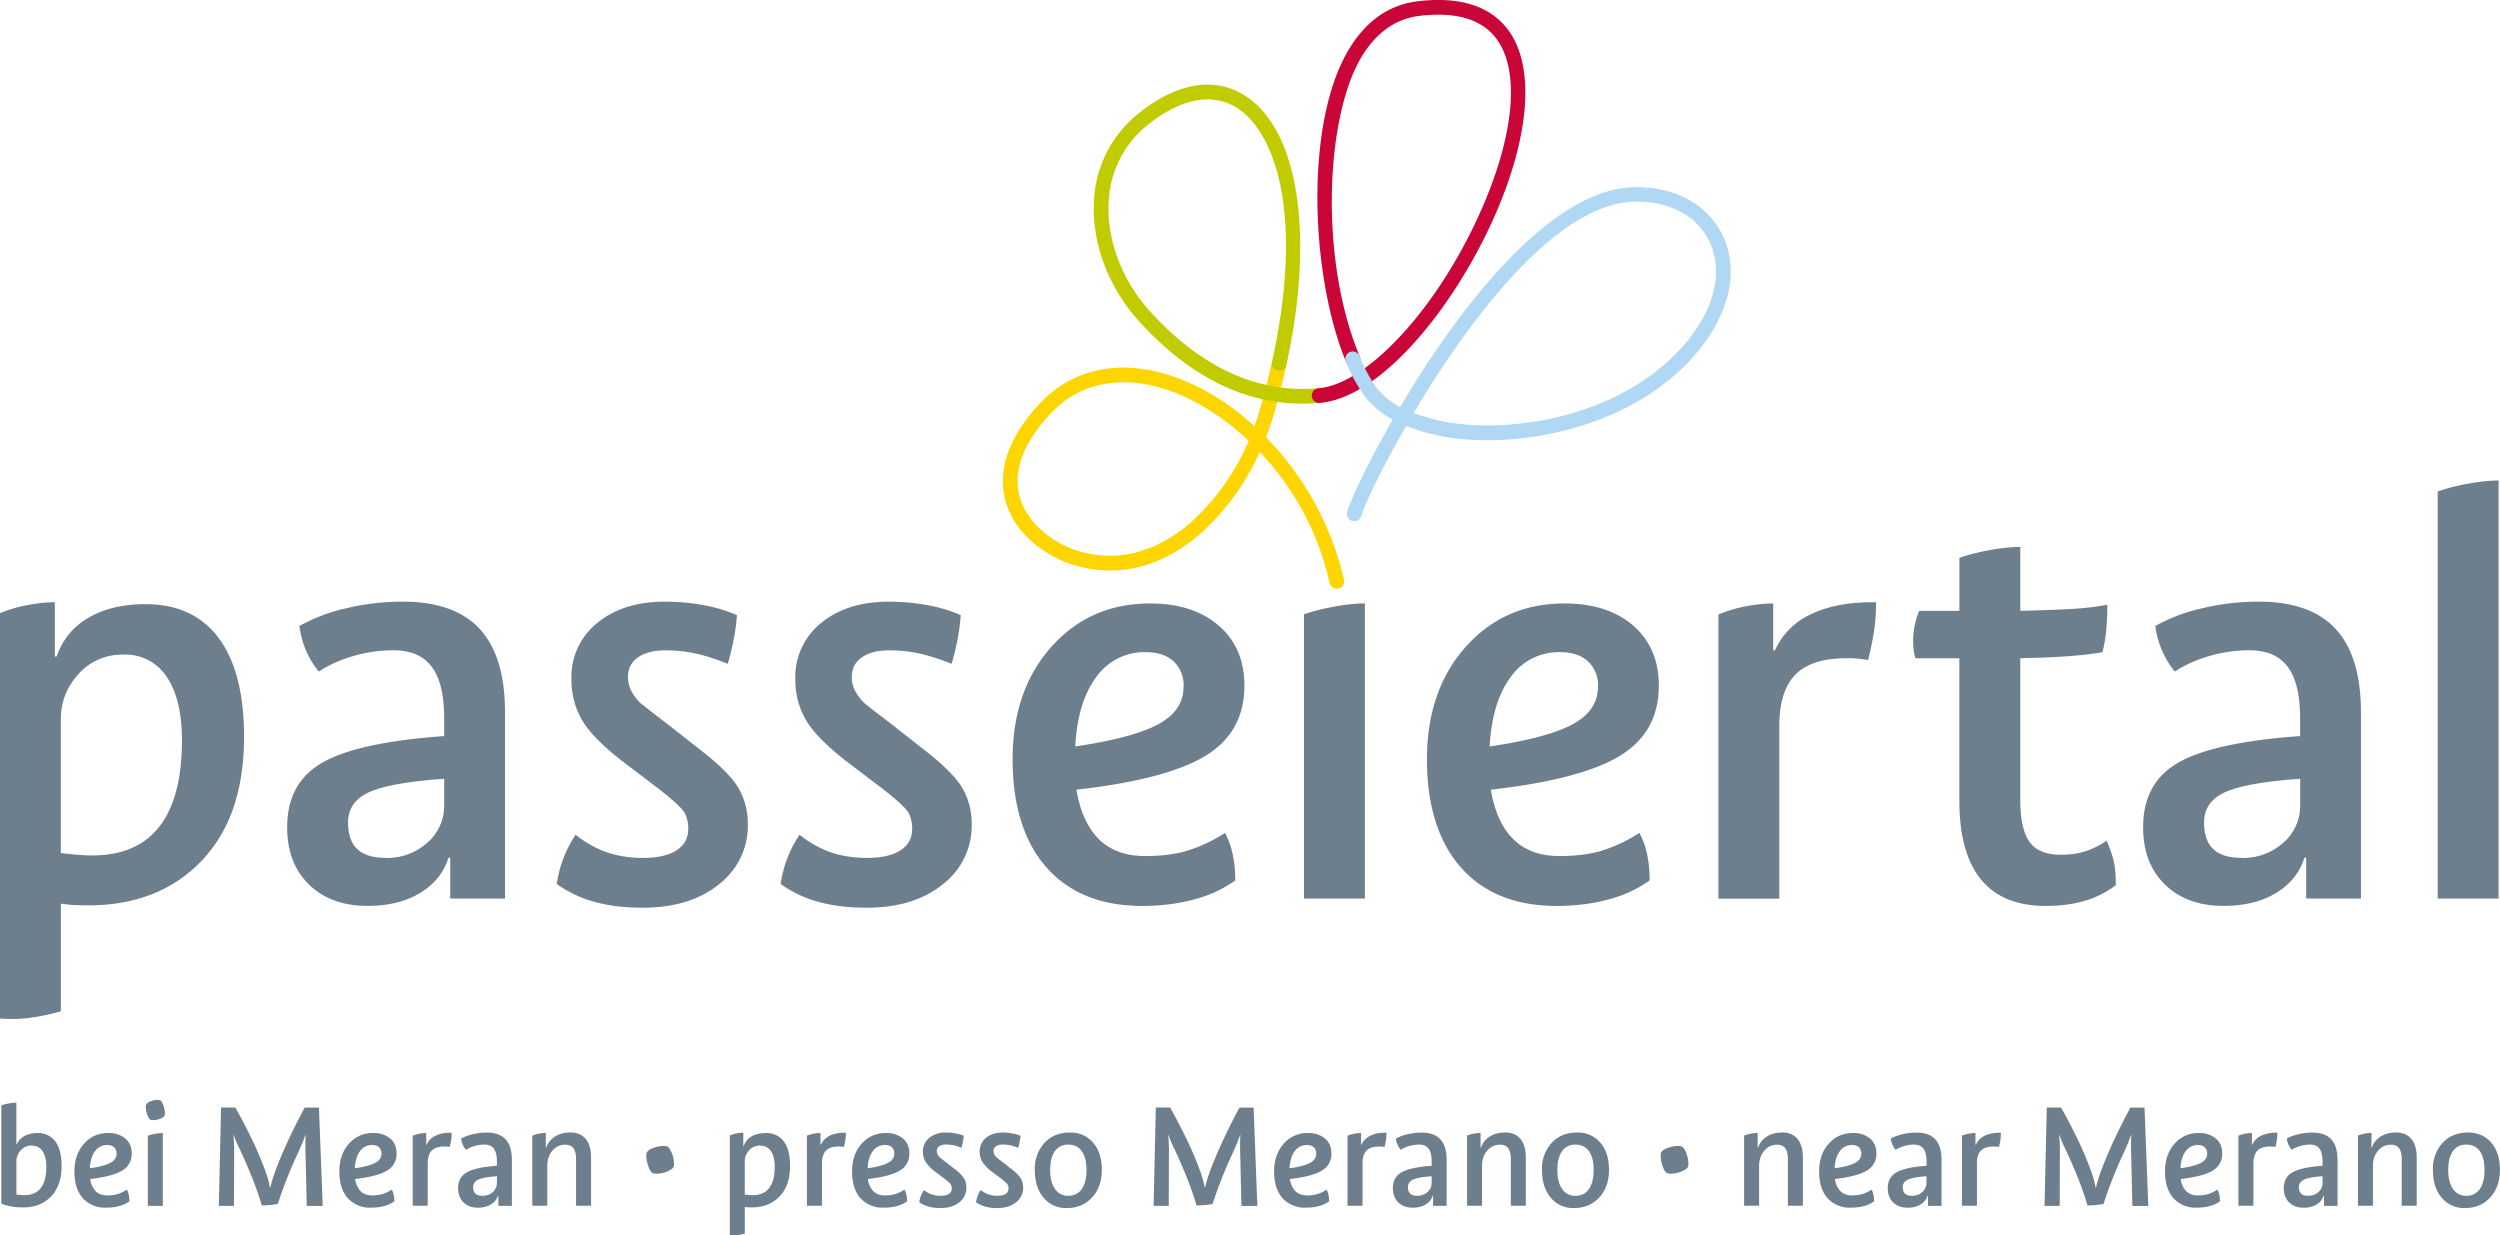
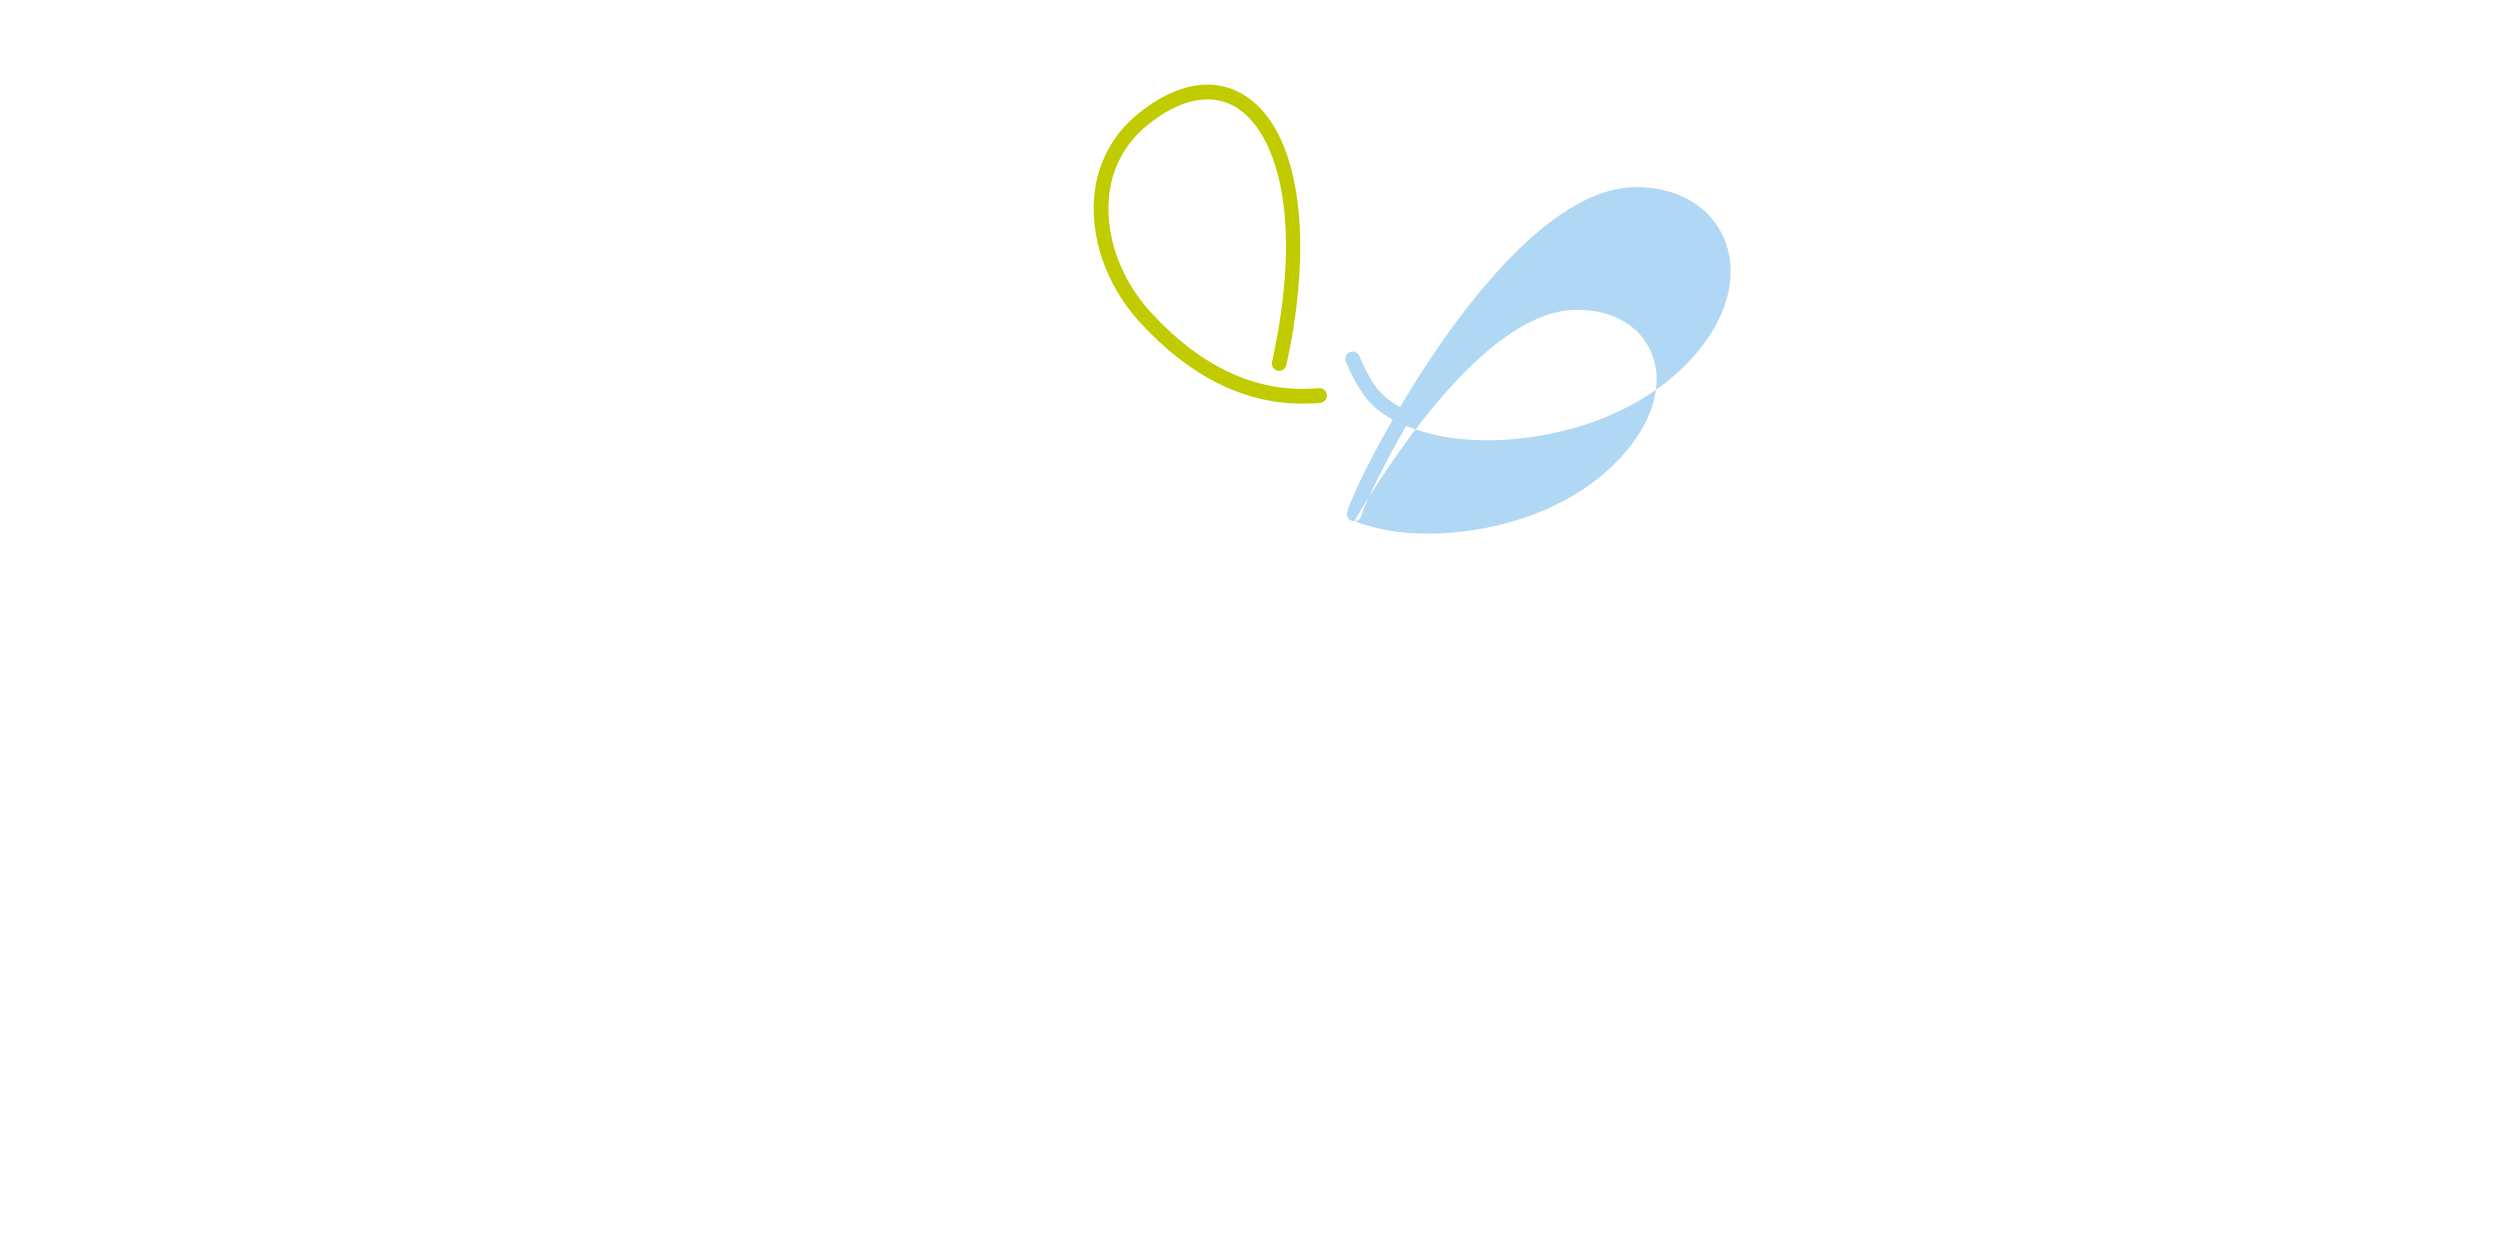
<svg xmlns="http://www.w3.org/2000/svg" viewBox="0 0 425 210">
-   <path fill="#ffd500" d="M227.25 100.07c-.57 0-1.09-.4-1.22-.98a47.2 47.2 0 0 0-11.87-22.26 41.35 41.35 0 0 1-9.97 13.78c-6.56 5.76-13.95 7.67-21.36 5.53-4.45-1.29-10.25-4.95-11.91-11.04-.99-3.65-.77-9.49 5.96-16.62 5.22-5.5 12.61-7.3 20.82-5.02 5.54 1.54 10.88 4.71 15.56 8.98.33-.9.62-1.82.89-2.74.8-2.77 1.5-5.52 2.08-8.17a1.25 1.25 0 1 1 2.44.54c-.59 2.7-1.31 5.51-2.12 8.33a45.6 45.6 0 0 1-1.33 3.94 50.97 50.97 0 0 1 13.26 24.22 1.25 1.25 0 0 1-1.22 1.52h-.01zM190.98 65c-4.8 0-9.04 1.76-12.28 5.2-4.7 4.96-6.55 9.88-5.36 14.23 1.3 4.76 6.05 8.1 10.19 9.3 8.28 2.38 14.91-1.4 19.02-5.02a39.1 39.1 0 0 0 9.72-13.79c-4.83-4.55-10.24-7.68-15.23-9.07a22.67 22.67 0 0 0-6.05-.87l-.01.02z" />
  <path fill="#c1cc00" d="M221.41 68.62c-9.94 0-19.23-4.66-27.67-13.89-5.39-5.9-8.29-13.74-7.74-20.98a20.11 20.11 0 0 1 7.51-14.43c6.45-5.22 12.85-6.34 18-3.15 9.23 5.7 12.04 23.72 7.17 45.9-.15.67-.81 1.1-1.49.94a1.25 1.25 0 0 1-.95-1.49c5.64-25.67.27-39.33-6.04-43.23-4.18-2.59-9.55-1.53-15.11 2.97a17.59 17.59 0 0 0-6.59 12.67c-.49 6.57 2.16 13.71 7.1 19.11 8.73 9.55 18.37 13.9 28.61 12.95a1.25 1.25 0 1 1 .23 2.5c-1.01.08-2.02.13-3.02.13h-.01z" />
-   <path fill="#ca0538" d="M224.31 68.5a1.25 1.25 0 0 1-.11-2.5c8.35-.78 20.12-13.59 27.39-29.8 5.83-13 6.89-24.06 2.83-29.57-2.47-3.36-6.89-4.68-13.12-3.93-4.11.5-7.47 2.92-9.98 7.21-5.84 10-7.16 33.78-.18 50.67a1.25 1.25 0 1 1-2.31.95c-5.98-14.47-7.11-40.16.33-52.88 2.92-5 6.91-7.84 11.84-8.43 7.19-.87 12.38.8 15.43 4.93 4.6 6.25 3.64 18.23-2.56 32.07-6.63 14.8-18.88 30.3-29.44 31.27h-.12z" />
-   <path fill="#b0d8f4" d="M230.23 88.6a1.24 1.24 0 0 1-1.21-1.58c.5-1.85 3.36-8.07 7.74-15.69a14.62 14.62 0 0 1-4.85-4.08 27.98 27.98 0 0 1-3.09-5.72 1.25 1.25 0 1 1 2.31-.95c.87 2.1 1.81 3.85 2.79 5.2a12.23 12.23 0 0 0 4.1 3.4c9.57-16.15 25.24-37.07 39.8-37.36 7.03-.12 12.7 3.03 15.16 8.47 2.8 6.2.77 13.93-5.43 20.7-10.19 11.12-26.38 14.38-37.16 13.78a35.23 35.23 0 0 1-11.35-2.35c-4.34 7.54-7.17 13.64-7.61 15.26-.15.56-.65.93-1.21.93l.01-.02zm10.1-18.39a33.17 33.17 0 0 0 10.21 2.04c10.22.58 25.59-2.49 35.18-12.98 5.5-6 7.37-12.73 4.99-17.98-2.03-4.5-6.83-7.14-12.83-7-13.43.26-28.32 20.36-37.55 35.91v.01z" />
-   <path fill="#6d7f8d" d="M9.31 102.38c-1.45 0-3.05.17-4.81.52-1.76.35-3.26.8-4.5 1.35v68.9c1.79.14 3.55.1 5.28-.15a36.3 36.3 0 0 0 5.07-1.09v-18.3c.76.13 1.52.21 2.28.25.76.03 1.55.05 2.38.05 8 0 14.41-2.52 19.24-7.55 4.83-5.03 7.24-12.07 7.24-21.1 0-7.3-1.43-12.9-4.29-16.76-2.86-3.86-7.02-5.79-12.47-5.79-3.86 0-7.1.78-9.72 2.33a11.9 11.9 0 0 0-5.38 6.57h-.31v-9.2l-.01-.03zm11.69 8.9a8.37 8.37 0 0 1 7.34 3.78c1.72 2.52 2.59 6.12 2.59 10.81 0 6.48-1.28 11.36-3.83 14.64-2.55 3.28-6.35 4.91-11.38 4.91-.76 0-1.57-.03-2.43-.1-.86-.07-1.85-.17-2.95-.3v-22.77c0-2.9 1-5.45 3-7.66a9.86 9.86 0 0 1 7.66-3.3zm29.89-4.87c.21 1.52.59 2.92 1.14 4.2a14.9 14.9 0 0 0 2.17 3.56c1.65-1.1 3.6-1.98 5.85-2.64a24.2 24.2 0 0 1 6.88-.98c2.9 0 5.05.93 6.46 2.8 1.41 1.85 2.12 4.78 2.12 8.78v3c-9.66.7-16.52 2.17-20.59 4.45-4.07 2.28-6.1 5.97-6.1 11.07 0 4.07 1.24 7.31 3.72 9.73s5.79 3.62 9.93 3.62c3.58 0 6.58-.74 9-2.23 2.41-1.48 4-3.46 4.76-5.95h.31v6.93h9.31V121.1c0-6.34-1.43-11.07-4.29-14.17-2.86-3.1-7.23-4.65-13.09-4.65-3.31 0-6.53.38-9.67 1.14a29.58 29.58 0 0 0-7.91 3zm14.59 39.42c-2.14 0-3.72-.5-4.76-1.5-1.03-1-1.55-2.5-1.55-4.5 0-2.4 1.24-4.15 3.72-5.22 2.48-1.07 6.69-1.8 12.62-2.22v4.45a8.3 8.3 0 0 1-2.85 6.41 10.3 10.3 0 0 1-7.19 2.6l.01-.02zm47.59-43.55c-4.76 0-8.6 1.21-11.53 3.62a11.74 11.74 0 0 0-4.4 9.52c0 2.7.65 5.11 1.96 7.24 1.31 2.14 3.9 4.66 7.76 7.55l5.17 3.93c2.48 1.93 3.93 3.28 4.35 4.04.41.76.62 1.65.62 2.7 0 1.58-.66 2.8-1.97 3.66-1.31.86-3.21 1.3-5.69 1.3a19 19 0 0 1-6.15-.94 17.64 17.64 0 0 1-5.33-3 20.17 20.17 0 0 0-3.21 8.38 20.17 20.17 0 0 0 6.47 3.05c2.38.66 5.08.98 8.12.98 5.38 0 9.71-1.33 12.98-3.98a12.54 12.54 0 0 0 4.91-10.19 12 12 0 0 0-1.55-6.1c-1.03-1.79-3.14-3.93-6.31-6.4l-6.21-4.87a201.63 201.63 0 0 1-4.13-3.2 8.48 8.48 0 0 1-1.65-2.18 5.18 5.18 0 0 1-.52-2.38c0-1.38.57-2.46 1.71-3.26 1.14-.79 2.67-1.19 4.6-1.19 1.65 0 3.27.15 4.86.47 1.59.31 3.52.92 5.79 1.81.41-1.38.76-2.79 1.03-4.24.28-1.45.45-2.79.52-4.03a25.08 25.08 0 0 0-5.48-1.66 35.65 35.65 0 0 0-6.72-.62zm38.07 0c-4.76 0-8.61 1.21-11.54 3.62a11.74 11.74 0 0 0-4.4 9.52c0 2.7.65 5.11 1.97 7.24 1.31 2.14 3.9 4.66 7.76 7.55l5.17 3.93c2.48 1.93 3.93 3.28 4.35 4.04.41.76.62 1.65.62 2.7 0 1.58-.66 2.8-1.97 3.66-1.31.86-3.21 1.3-5.69 1.3-2.28 0-4.33-.32-6.16-.94a17.64 17.64 0 0 1-5.33-3 20.17 20.17 0 0 0-3.21 8.38 20.17 20.17 0 0 0 6.47 3.05c2.38.66 5.08.98 8.12.98 5.38 0 9.71-1.33 12.98-3.98a12.54 12.54 0 0 0 4.91-10.19 12 12 0 0 0-1.55-6.1c-1.03-1.79-3.14-3.93-6.31-6.4l-6.21-4.87-1.91-1.45c-1-.76-1.74-1.35-2.22-1.76a8.78 8.78 0 0 1-1.66-2.17 5.18 5.18 0 0 1-.52-2.38c0-1.38.57-2.46 1.71-3.26 1.14-.79 2.67-1.19 4.6-1.19 1.66 0 3.27.15 4.86.47 1.59.31 3.52.92 5.79 1.81.41-1.38.76-2.79 1.03-4.24.27-1.45.45-2.79.52-4.03a25.08 25.08 0 0 0-5.48-1.66 35.65 35.65 0 0 0-6.72-.62h.02zm44.38.31c-6.83 0-12.43 2.47-16.81 7.4-4.38 4.93-6.57 11.3-6.57 19.1s1.93 14.06 5.79 18.4c3.86 4.34 9.28 6.52 16.24 6.52 3.24 0 6.22-.38 8.95-1.14a20.88 20.88 0 0 0 6.88-3.2c0-1.67-.16-3.18-.47-4.56a12.8 12.8 0 0 0-1.29-3.52 25.42 25.42 0 0 1-6.83 3.16c-2 .52-4.24.78-6.72.78-3.31 0-5.93-.95-7.86-2.85-1.93-1.9-3.21-4.7-3.83-8.43 10.28-1.17 17.6-3.1 21.98-5.79 4.38-2.69 6.57-6.65 6.57-11.9 0-4.28-1.45-7.67-4.35-10.19-2.9-2.52-6.79-3.78-11.69-3.78h.01zm5.68 14.17c0 2.7-1.43 4.81-4.29 6.36-2.86 1.55-7.57 2.81-14.12 3.78.27-5.03 1.46-8.96 3.57-11.79a9.97 9.97 0 0 1 8.43-4.24c2 0 3.57.52 4.71 1.55a5.57 5.57 0 0 1 1.71 4.34h-.01zm25.45-13.6c-2 .37-3.66.8-4.97 1.28v48.31h10.35v-50.17c-1.59 0-3.38.2-5.38.57zm39.31-.57c-6.83 0-12.43 2.47-16.81 7.4-4.38 4.93-6.57 11.3-6.57 19.1s1.93 14.06 5.79 18.4c3.86 4.34 9.27 6.52 16.24 6.52 3.24 0 6.22-.38 8.95-1.14a20.88 20.88 0 0 0 6.88-3.2c0-1.67-.15-3.18-.46-4.56a12.8 12.8 0 0 0-1.29-3.52 25.42 25.42 0 0 1-6.83 3.16c-2 .52-4.24.78-6.72.78-3.31 0-5.93-.95-7.86-2.85-1.93-1.9-3.21-4.7-3.83-8.43 10.28-1.17 17.6-3.1 21.98-5.79 4.38-2.69 6.57-6.65 6.57-11.9 0-4.28-1.45-7.67-4.34-10.19-2.9-2.52-6.79-3.78-11.69-3.78h-.01zm5.69 14.17c0 2.7-1.43 4.81-4.29 6.36-2.86 1.55-7.57 2.81-14.12 3.78.28-5.03 1.46-8.96 3.57-11.79a9.97 9.97 0 0 1 8.43-4.24c2 0 3.57.52 4.71 1.55a5.57 5.57 0 0 1 1.71 4.34h-.01zm30.83 6.72c0-4 .91-6.93 2.74-8.79 1.83-1.86 4.71-2.79 8.64-2.79a17.79 17.79 0 0 1 3.72.31c.48-2 .83-3.7 1.04-5.12.21-1.4.31-2.98.31-4.7-4.41-.08-8.09.6-11.02 2.01a12.16 12.16 0 0 0-6.16 6.16h-.31v-7.97c-1.45 0-2.98.16-4.6.47-1.62.31-3.19.78-4.71 1.4v48.31h10.35V123.5zm30.62 12.73c0 5.86 1.22 10.3 3.67 13.3s6.12 4.5 11.02 4.5c2.41 0 4.59-.29 6.52-.84a16.48 16.48 0 0 0 5.38-2.69c0-1.45-.09-2.65-.26-3.62-.17-.96-.6-2.27-1.29-3.93-1.38.9-2.67 1.52-3.88 1.86-1.21.35-2.5.52-3.88.52-2.55 0-4.35-.74-5.38-2.22-1.04-1.48-1.55-3.84-1.55-7.09v-24.1c3.24-.07 6.02-.19 8.33-.36 2.31-.17 4.19-.4 5.64-.67.27-1.03.48-2.22.62-3.57.14-1.34.21-2.84.21-4.5-1.79.35-3.88.6-6.26.73s-5.22.24-8.54.31V92.98c-1.59 0-3.38.2-5.38.57-2 .38-3.66.81-4.97 1.3v9h-6.83a13.15 13.15 0 0 0-.94 6.71c.07.48.17.93.31 1.34h7.45v24.31h.01zm33.31-29.8a15.22 15.22 0 0 0 3.31 7.76c1.65-1.1 3.6-1.98 5.84-2.64a24.2 24.2 0 0 1 6.88-.98c2.9 0 5.05.93 6.46 2.8 1.41 1.85 2.12 4.78 2.12 8.78v3c-9.66.7-16.52 2.17-20.59 4.45-4.07 2.28-6.1 5.97-6.1 11.07 0 4.07 1.24 7.31 3.72 9.73s5.79 3.62 9.93 3.62c3.59 0 6.59-.74 9-2.23 2.41-1.48 4-3.46 4.76-5.95h.31v6.93h9.31V121.1c0-6.34-1.43-11.07-4.29-14.17-2.86-3.1-7.23-4.65-13.09-4.65-3.31 0-6.53.38-9.67 1.14a29.58 29.58 0 0 0-7.91 3h.01zM381 145.83c-2.14 0-3.72-.5-4.76-1.5-1.03-1-1.55-2.5-1.55-4.5 0-2.4 1.24-4.15 3.72-5.22 2.48-1.07 6.69-1.8 12.62-2.22v4.45a8.3 8.3 0 0 1-2.85 6.41 10.3 10.3 0 0 1-7.19 2.6l.01-.02zm43.76-64.14c-1.59 0-3.38.2-5.38.57-2 .38-3.66.81-4.97 1.3v69.2h10.35V81.7zM2.79 187.45c-.39 0-.83.05-1.33.14-.49.1-.9.2-1.23.32v16.72c.51.2 1.08.36 1.7.47.62.11 1.29.16 2 .16 1.97 0 3.56-.62 4.75-1.86 1.19-1.24 1.79-2.98 1.79-5.2 0-1.8-.35-3.19-1.06-4.15a3.6 3.6 0 0 0-3.08-1.43c-.83 0-1.55.17-2.16.5-.6.33-1.04.8-1.31 1.37h-.08v-7.05l.01.01zm2.63 7.31c.78 0 1.39.31 1.81.93.43.62.64 1.51.64 2.67 0 1.6-.32 2.8-.94 3.61-.63.81-1.57 1.21-2.81 1.21-.19 0-.39 0-.6-.03-.21-.02-.46-.04-.73-.08v-5.62c0-.72.25-1.35.74-1.89a2.44 2.44 0 0 1 1.89-.82v.02zm13-2.15c-1.69 0-3.07.61-4.15 1.83-1.08 1.22-1.62 2.8-1.62 4.71s.48 3.47 1.43 4.54a5.09 5.09 0 0 0 4.01 1.61c.8 0 1.54-.09 2.21-.28a5.25 5.25 0 0 0 1.7-.79c0-.4-.04-.78-.11-1.12a3.16 3.16 0 0 0-.32-.87c-.63.4-1.19.65-1.69.78-.49.13-1.05.2-1.66.2-.82 0-1.46-.24-1.94-.7a3.64 3.64 0 0 1-.94-2.09c2.54-.29 4.34-.77 5.43-1.43a3.23 3.23 0 0 0 1.62-2.94c0-1.05-.36-1.89-1.07-2.5a4.25 4.25 0 0 0-2.89-.94h-.01zm1.4 3.5c0 .66-.35 1.2-1.06 1.57-.71.38-1.87.7-3.49.93.07-1.24.36-2.2.88-2.9a2.46 2.46 0 0 1 2.08-1.06c.49 0 .88.13 1.16.38.28.26.42.61.42 1.07l.01.01zm7.33-9.08c-.1-.03-.23-.04-.38-.04-.34 0-.69.06-1.03.18-.35.12-.6.26-.75.41a.59.59 0 0 0-.17.26c-.03.08-.04.2-.04.36a4.1 4.1 0 0 0 .63 2.04c.07.07.15.11.26.14.1.03.23.04.38.04.34 0 .68-.06 1.03-.18s.6-.26.75-.4a.69.69 0 0 0 .17-.27c.03-.08.04-.2.04-.36a4.1 4.1 0 0 0-.63-2.04.55.55 0 0 0-.26-.14zm-.79 5.72c-.49.1-.9.2-1.23.32V205h2.55v-12.38c-.39 0-.83.05-1.33.14h.01zm25.45-4.48c-.99 1.82-1.89 3.62-2.72 5.4a77.35 77.35 0 0 0-2.18 5.1 31.32 31.32 0 0 0-.97 3.12h-.05a17.09 17.09 0 0 0-.9-3.14 56.66 56.66 0 0 0-2.07-4.88 99.95 99.95 0 0 0-2.91-5.59h-2.43L37.2 205h2.58l.03-9.29a26.37 26.37 0 0 0-.13-2.76h.05a23.18 23.18 0 0 0 1.07 2.5c.87 1.87 1.6 3.58 2.21 5.12.6 1.54 1.1 3 1.49 4.35a15.19 15.19 0 0 0 2.73-.25 75.67 75.67 0 0 1 3.55-8.93l.63-1.45c.21-.53.38-.97.5-1.33h.05a40 40 0 0 0-.02 3.34l.21 8.71h2.71l-.64-16.72h-2.4l-.01-.02zm11.65 4.34a5.3 5.3 0 0 0-4.15 1.83c-1.08 1.22-1.62 2.8-1.62 4.71s.48 3.47 1.43 4.54a5.09 5.09 0 0 0 4.01 1.61c.8 0 1.54-.09 2.21-.28a5.25 5.25 0 0 0 1.7-.79c0-.4-.04-.78-.12-1.12a3.16 3.16 0 0 0-.32-.87c-.63.4-1.19.65-1.68.78s-1.05.2-1.66.2c-.82 0-1.46-.24-1.94-.7a3.7 3.7 0 0 1-.95-2.09c2.54-.29 4.35-.77 5.43-1.43a3.23 3.23 0 0 0 1.62-2.94c0-1.05-.36-1.89-1.07-2.5a4.25 4.25 0 0 0-2.89-.94zm1.4 3.5c0 .66-.35 1.2-1.06 1.57-.71.38-1.87.7-3.49.93.07-1.24.36-2.2.88-2.9a2.46 2.46 0 0 1 2.08-1.06c.49 0 .88.13 1.16.38.28.26.42.61.42 1.07l.01.01zm7.86 1.66c0-.99.22-1.7.68-2.17.45-.46 1.16-.69 2.13-.69l.43.01c.14 0 .3.03.48.06a8.23 8.23 0 0 0 .34-2.42c-1.09-.02-2 .15-2.72.5-.72.35-1.23.86-1.52 1.52h-.08v-1.97a6.65 6.65 0 0 0-2.3.45v11.92h2.55v-7.23l.01.02zm5.67-4.2c.05.37.15.71.28 1.02a4 4 0 0 0 .54.88 6.07 6.07 0 0 1 3.14-.89c.72 0 1.25.23 1.6.7.35.45.52 1.17.52 2.16v.74c-2.38.17-4.08.54-5.08 1.1-1.01.56-1.51 1.47-1.51 2.73 0 1 .31 1.8.92 2.4.61.6 1.43.9 2.45.9.88 0 1.62-.19 2.22-.56.6-.37.99-.86 1.17-1.47h.08V205h2.3v-7.8c0-1.58-.35-2.74-1.06-3.5-.71-.78-1.78-1.16-3.23-1.16-.82 0-1.61.1-2.39.28-.77.2-1.43.43-1.95.74v.01zm3.6 9.71c-.53 0-.92-.12-1.17-.37-.26-.25-.38-.62-.38-1.1 0-.6.31-1.03.92-1.3.61-.26 1.65-.45 3.12-.55v1.1c0 .63-.23 1.16-.7 1.58-.47.43-1.06.64-1.78.64h-.01zm14.91-10.75c-1.01 0-1.86.23-2.58.7a3.42 3.42 0 0 0-1.45 1.85h-.08v-2.48a6.65 6.65 0 0 0-2.3.45v11.92h2.55v-6.77c0-1.04.29-1.9.87-2.58a2.76 2.76 0 0 1 2.2-1.02c.61 0 1.07.2 1.37.6.3.4.45 1 .45 1.8v7.97h2.55v-8.22c0-1.36-.31-2.4-.92-3.14-.61-.73-1.5-1.1-2.65-1.1l-.01.02zm16.43 2.34a2.15 2.15 0 0 0-.55-.06c-.46 0-.96.1-1.49.26-.54.17-.92.37-1.14.6a.82.82 0 0 0-.23.33c-.03.11-.05.3-.05.52 0 .48.09 1 .28 1.57.19.57.39.97.61 1.2.09.08.2.14.35.18.14.04.33.06.55.06a4.66 4.66 0 0 0 2.63-.87c.12-.12.2-.23.24-.35.04-.1.06-.28.06-.5a5.1 5.1 0 0 0-.91-2.75.84.84 0 0 0-.35-.19zm13.04-2.3a5.91 5.91 0 0 0-2.3.45v17c.44.03.88.02 1.3-.04.43-.06.84-.15 1.25-.27v-4.52c.19.03.37.05.56.06l.59.01c1.97 0 3.56-.62 4.75-1.86 1.19-1.24 1.79-2.98 1.79-5.2 0-1.8-.35-3.19-1.06-4.15a3.6 3.6 0 0 0-3.08-1.43c-.95 0-1.75.2-2.4.57-.65.38-1.09.92-1.33 1.62h-.08v-2.27l.01.02zm2.88 2.2c.78 0 1.39.3 1.81.92.43.62.64 1.51.64 2.67 0 1.6-.32 2.8-.95 3.61-.63.81-1.57 1.21-2.81 1.21-.19 0-.39 0-.6-.03-.21-.02-.46-.04-.73-.08v-5.62c0-.72.25-1.35.74-1.89a2.44 2.44 0 0 1 1.89-.82l.01.02zm10.49 3c0-.99.23-1.7.68-2.17.45-.46 1.16-.69 2.13-.69l.43.01c.14 0 .3.03.49.06.12-.49.2-.92.25-1.26.05-.35.08-.74.08-1.16-1.09-.02-2 .15-2.72.5-.72.35-1.23.86-1.52 1.52h-.08v-1.97a6.65 6.65 0 0 0-2.3.45v11.92h2.55v-7.23l.01.02zm10.88-5.16c-1.69 0-3.07.61-4.15 1.83-1.08 1.22-1.62 2.8-1.62 4.71s.48 3.47 1.43 4.54a5.09 5.09 0 0 0 4.01 1.61c.8 0 1.54-.09 2.21-.28a5.25 5.25 0 0 0 1.7-.79c0-.4-.04-.78-.12-1.12a3.16 3.16 0 0 0-.32-.87c-.63.4-1.19.65-1.68.78s-1.05.2-1.66.2c-.82 0-1.46-.24-1.94-.7a3.64 3.64 0 0 1-.94-2.09c2.54-.29 4.34-.77 5.43-1.43a3.23 3.23 0 0 0 1.62-2.94c0-1.05-.36-1.89-1.07-2.5a4.24 4.24 0 0 0-2.88-.94h-.02zm1.41 3.5c0 .66-.35 1.2-1.06 1.57-.71.38-1.87.7-3.48.93.07-1.24.36-2.2.88-2.9a2.46 2.46 0 0 1 2.08-1.06c.49 0 .88.13 1.16.38.28.26.42.61.42 1.07v.01zm8.8-3.58a4.4 4.4 0 0 0-2.85.9 2.92 2.92 0 0 0-1.09 2.34c0 .66.16 1.26.49 1.8a7.4 7.4 0 0 0 1.92 1.85l1.28.97c.61.48.97.81 1.07 1 .1.2.15.41.15.66 0 .4-.16.7-.49.91-.32.21-.79.32-1.4.32a4.38 4.38 0 0 1-2.84-.97 4.92 4.92 0 0 0-.79 2.07 5 5 0 0 0 1.6.75c.59.16 1.26.24 2 .24 1.33 0 2.4-.33 3.2-.98a3.08 3.08 0 0 0 1.21-2.52c0-.56-.13-1.06-.38-1.5a6.08 6.08 0 0 0-1.56-1.59l-1.53-1.2-.47-.36-.55-.43a2.27 2.27 0 0 1-.41-.54 1.38 1.38 0 0 1-.13-.59c0-.34.14-.6.42-.8.28-.2.66-.29 1.14-.29.41 0 .81.04 1.2.11a9 9 0 0 1 1.43.45 11.5 11.5 0 0 0 .39-2.04 6.16 6.16 0 0 0-1.35-.4 8.91 8.91 0 0 0-1.66-.16zm9.65 0c-1.18 0-2.12.3-2.85.9a2.92 2.92 0 0 0-1.09 2.34c0 .66.16 1.26.49 1.8a7.4 7.4 0 0 0 1.92 1.85l1.28.97c.61.48.97.81 1.07 1 .1.2.15.41.15.66 0 .4-.16.7-.49.91-.32.21-.79.32-1.4.32a4.38 4.38 0 0 1-2.84-.97 4.92 4.92 0 0 0-.79 2.07 5 5 0 0 0 1.6.75c.59.16 1.26.24 2 .24 1.33 0 2.4-.33 3.2-.98a3.08 3.08 0 0 0 1.21-2.52c0-.56-.13-1.06-.38-1.5a6.08 6.08 0 0 0-1.56-1.59l-1.53-1.2-.47-.36-.55-.43a2.27 2.27 0 0 1-.41-.54 1.38 1.38 0 0 1-.13-.59c0-.34.14-.6.42-.8.28-.2.66-.29 1.14-.29.41 0 .81.04 1.2.11a9 9 0 0 1 1.43.45 11.5 11.5 0 0 0 .39-2.04 6.16 6.16 0 0 0-1.35-.4 8.91 8.91 0 0 0-1.66-.16zm5.44 6.36c0 1.96.49 3.53 1.48 4.71a4.9 4.9 0 0 0 3.96 1.77c1.75 0 3.18-.6 4.29-1.8 1.11-1.2 1.66-2.76 1.66-4.69s-.49-3.48-1.48-4.63a4.96 4.96 0 0 0-3.96-1.72c-1.77 0-3.2.58-4.3 1.75a6.45 6.45 0 0 0-1.65 4.61zm5.7 4.4c-.97 0-1.73-.39-2.27-1.16-.54-.77-.82-1.85-.82-3.24s.27-2.44.8-3.19c.54-.75 1.3-1.12 2.29-1.12s1.75.38 2.28 1.12c.54.75.8 1.81.8 3.2s-.27 2.47-.8 3.23-1.3 1.15-2.28 1.15zm29.1-15.02c-.99 1.82-1.89 3.62-2.72 5.4a77.35 77.35 0 0 0-2.18 5.1 31.32 31.32 0 0 0-.97 3.12h-.05a17.09 17.09 0 0 0-.9-3.14 56.66 56.66 0 0 0-2.07-4.88 99.95 99.95 0 0 0-2.91-5.59h-2.43l-.38 16.72h2.58l.03-9.29a26.37 26.37 0 0 0-.13-2.76h.05a23.18 23.18 0 0 0 1.07 2.5c.87 1.87 1.6 3.58 2.21 5.12.6 1.54 1.1 3 1.49 4.35a15.19 15.19 0 0 0 2.73-.25 75.67 75.67 0 0 1 3.55-8.93 37.2 37.2 0 0 0 1.12-2.78h.05a40 40 0 0 0-.02 3.34l.2 8.71h2.71l-.64-16.72h-2.4l.01-.02zm11.65 4.34a5.3 5.3 0 0 0-4.15 1.83c-1.08 1.22-1.62 2.8-1.62 4.71s.48 3.47 1.43 4.54a5.09 5.09 0 0 0 4.01 1.61c.8 0 1.54-.09 2.21-.28a5.25 5.25 0 0 0 1.7-.79c0-.4-.04-.78-.11-1.12a3.16 3.16 0 0 0-.32-.87c-.63.4-1.19.65-1.68.78s-1.05.2-1.66.2c-.82 0-1.46-.24-1.94-.7a3.7 3.7 0 0 1-.95-2.09c2.54-.29 4.35-.77 5.43-1.43a3.23 3.23 0 0 0 1.62-2.94c0-1.05-.36-1.89-1.07-2.5a4.25 4.25 0 0 0-2.89-.94h-.01zm1.4 3.5c0 .66-.35 1.2-1.06 1.57-.71.38-1.87.7-3.49.93.07-1.24.36-2.2.88-2.9a2.46 2.46 0 0 1 2.08-1.06c.49 0 .88.13 1.16.38.28.26.42.61.42 1.07l.01.01zm7.86 1.66c0-.99.23-1.7.68-2.17.45-.46 1.16-.69 2.13-.69l.43.01c.14 0 .3.03.49.06a8.23 8.23 0 0 0 .34-2.42c-1.09-.02-2 .15-2.72.5-.72.35-1.23.86-1.52 1.52h-.08v-1.97a6.65 6.65 0 0 0-2.3.45v11.92h2.55v-7.23.02zm5.67-4.2c.05.37.15.71.28 1.02a4 4 0 0 0 .54.88 6.07 6.07 0 0 1 3.14-.89c.71 0 1.25.23 1.6.7.35.45.52 1.17.52 2.16v.74c-2.38.17-4.08.54-5.08 1.1-1.01.56-1.51 1.47-1.51 2.73 0 1 .31 1.8.92 2.4.61.6 1.43.9 2.45.9.88 0 1.62-.19 2.22-.56s.99-.86 1.17-1.47h.08V205h2.3v-7.8c0-1.58-.35-2.74-1.06-3.5-.71-.78-1.78-1.16-3.23-1.16-.82 0-1.61.1-2.39.28-.77.2-1.42.43-1.95.74v.01zm3.6 9.71c-.53 0-.92-.12-1.17-.37-.26-.25-.38-.62-.38-1.1 0-.6.31-1.03.92-1.3s1.65-.45 3.11-.55v1.1c0 .63-.23 1.16-.7 1.58-.47.43-1.06.64-1.77.64h-.01zm14.91-10.75c-1.01 0-1.86.23-2.58.7a3.42 3.42 0 0 0-1.45 1.85h-.08v-2.48a6.65 6.65 0 0 0-2.3.45v11.92h2.55v-6.77c0-1.04.29-1.9.87-2.58a2.76 2.76 0 0 1 2.2-1.02c.61 0 1.07.2 1.37.6.3.4.45 1 .45 1.8v7.97h2.55v-8.22c0-1.36-.31-2.4-.92-3.14-.61-.73-1.5-1.1-2.65-1.1l-.01.02zm6.33 6.36c0 1.96.49 3.53 1.48 4.71a4.9 4.9 0 0 0 3.96 1.77c1.75 0 3.18-.6 4.29-1.8s1.66-2.76 1.66-4.69-.49-3.48-1.48-4.63a4.96 4.96 0 0 0-3.96-1.72c-1.77 0-3.2.58-4.3 1.75a6.45 6.45 0 0 0-1.65 4.61zm5.7 4.4c-.97 0-1.73-.39-2.27-1.16-.55-.77-.82-1.85-.82-3.24s.27-2.44.8-3.19c.54-.75 1.3-1.12 2.29-1.12s1.75.38 2.28 1.12c.54.75.8 1.81.8 3.2s-.27 2.47-.8 3.23-1.3 1.15-2.28 1.15zm17.93-8.42a2.15 2.15 0 0 0-.55-.06c-.46 0-.96.1-1.49.26-.54.17-.92.37-1.14.6a.82.82 0 0 0-.23.33c-.03.11-.05.3-.05.52 0 .48.09 1 .28 1.57.19.57.39.97.61 1.2.08.08.2.14.35.18.14.04.33.06.55.06a4.66 4.66 0 0 0 2.63-.87c.12-.12.2-.23.24-.35.04-.1.06-.28.06-.5 0-.48-.1-1-.29-1.58a2.8 2.8 0 0 0-.63-1.17.84.84 0 0 0-.35-.19h.01zm17.15-2.34c-1 0-1.86.23-2.58.7a3.48 3.48 0 0 0-1.46 1.85h-.08v-2.48a6.65 6.65 0 0 0-2.3.45v11.92h2.55v-6.77c0-1.04.29-1.9.87-2.58a2.76 2.76 0 0 1 2.2-1.02c.61 0 1.07.2 1.37.6.3.4.45 1 .45 1.8v7.97h2.55v-8.22c0-1.36-.31-2.4-.92-3.14-.61-.73-1.5-1.1-2.66-1.1l.01.02zm12.1.08c-1.69 0-3.07.61-4.15 1.83s-1.62 2.8-1.62 4.71.48 3.47 1.43 4.54a5.09 5.09 0 0 0 4.01 1.61c.8 0 1.54-.09 2.21-.28a5.25 5.25 0 0 0 1.7-.79c0-.4-.04-.78-.11-1.12a3.16 3.16 0 0 0-.32-.87c-.63.4-1.19.65-1.68.78s-1.05.2-1.66.2c-.82 0-1.46-.24-1.94-.7a3.7 3.7 0 0 1-.95-2.09c2.54-.29 4.34-.77 5.43-1.43a3.23 3.23 0 0 0 1.62-2.94c0-1.05-.36-1.89-1.07-2.5a4.24 4.24 0 0 0-2.88-.94h-.02zm1.41 3.5c0 .66-.35 1.2-1.06 1.57-.71.38-1.87.7-3.49.93.07-1.24.36-2.2.88-2.9a2.46 2.46 0 0 1 2.08-1.06c.49 0 .88.13 1.16.38.28.26.42.61.42 1.07l.01.01zm5-2.55a3.63 3.63 0 0 0 .82 1.91 6.07 6.07 0 0 1 3.14-.89c.71 0 1.25.23 1.6.7.35.45.52 1.17.52 2.16v.74c-2.38.17-4.08.54-5.08 1.1s-1.51 1.47-1.51 2.73c0 1 .31 1.8.92 2.4.61.6 1.43.9 2.45.9.88 0 1.63-.19 2.22-.56.6-.37.99-.86 1.17-1.47h.08V205h2.3v-7.8c0-1.58-.35-2.74-1.06-3.5-.71-.78-1.78-1.16-3.23-1.16-.82 0-1.61.1-2.39.28-.77.2-1.43.43-1.95.74v.01zm3.6 9.72c-.53 0-.92-.12-1.18-.37-.25-.25-.38-.62-.38-1.1 0-.6.31-1.03.92-1.3.61-.26 1.65-.45 3.11-.55v1.1c0 .63-.23 1.16-.7 1.58-.47.43-1.06.64-1.77.64zm11.05-5.5c0-1 .22-1.72.68-2.18.45-.46 1.16-.69 2.13-.69l.43.01c.14 0 .3.03.49.06a8.23 8.23 0 0 0 .34-2.42c-1.09-.02-2 .15-2.72.5-.72.35-1.23.86-1.52 1.52h-.08v-1.97a6.65 6.65 0 0 0-2.3.45v11.92h2.55v-7.23.02zm26.1-9.5c-.99 1.81-1.89 3.61-2.72 5.38a77.35 77.35 0 0 0-2.18 5.11 31.32 31.32 0 0 0-.97 3.12h-.05a17.09 17.09 0 0 0-.9-3.14 56.66 56.66 0 0 0-2.07-4.88 99.95 99.95 0 0 0-2.91-5.59h-2.43l-.38 16.72h2.58l.03-9.29a26.37 26.37 0 0 0-.13-2.76h.05a23.18 23.18 0 0 0 1.07 2.5c.87 1.87 1.6 3.58 2.21 5.12.6 1.54 1.1 3 1.49 4.35a15.19 15.19 0 0 0 2.73-.25 75.67 75.67 0 0 1 3.55-8.93 37.2 37.2 0 0 0 1.12-2.78h.05a40 40 0 0 0-.02 3.34l.2 8.71h2.71l-.64-16.72h-2.4l.01-.02zm11.64 4.33a5.3 5.3 0 0 0-4.15 1.83c-1.08 1.22-1.62 2.8-1.62 4.71s.48 3.47 1.43 4.54a5.09 5.09 0 0 0 4.01 1.61c.8 0 1.54-.09 2.21-.28a5.25 5.25 0 0 0 1.7-.79c0-.4-.04-.78-.12-1.12a3.16 3.16 0 0 0-.32-.87c-.63.4-1.19.65-1.69.78-.49.13-1.05.2-1.66.2-.82 0-1.46-.24-1.94-.7a3.64 3.64 0 0 1-.94-2.09c2.54-.29 4.35-.77 5.43-1.43a3.23 3.23 0 0 0 1.62-2.94c0-1.05-.36-1.89-1.07-2.5a4.27 4.27 0 0 0-2.89-.94zm1.4 3.5c0 .66-.35 1.2-1.06 1.57-.71.38-1.87.7-3.48.93.07-1.24.36-2.2.88-2.9s1.21-1.06 2.08-1.06c.49 0 .88.13 1.16.38.28.26.42.61.42 1.07v.01zm7.87 1.66c0-.99.23-1.7.68-2.17.45-.46 1.16-.69 2.13-.69l.43.01c.14 0 .3.03.48.06a8.23 8.23 0 0 0 .34-2.42 5.99 5.99 0 0 0-2.72.5c-.72.35-1.23.86-1.52 1.52h-.08v-1.97a6.65 6.65 0 0 0-2.3.45v11.92h2.55v-7.23l.01.02zm5.67-4.2c.05.37.15.71.28 1.02a4 4 0 0 0 .54.88 6.07 6.07 0 0 1 3.14-.89c.72 0 1.25.23 1.59.7.35.45.52 1.17.52 2.16v.74c-2.38.17-4.08.54-5.08 1.1-1.01.56-1.51 1.47-1.51 2.73 0 1 .31 1.8.92 2.4.61.6 1.43.9 2.45.9a4.1 4.1 0 0 0 2.22-.56c.6-.37.99-.86 1.17-1.47h.08V205h2.3v-7.8c0-1.58-.35-2.74-1.06-3.5-.71-.78-1.78-1.16-3.23-1.16-.82 0-1.61.1-2.39.28-.77.2-1.43.43-1.95.74l.01.01zm3.6 9.71c-.53 0-.92-.12-1.17-.37-.26-.25-.38-.62-.38-1.1 0-.6.31-1.03.92-1.3s1.65-.45 3.11-.55v1.1c0 .63-.23 1.16-.7 1.58-.47.43-1.06.64-1.77.64h-.01zm14.91-10.75c-1 0-1.86.23-2.58.7a3.44 3.44 0 0 0-1.46 1.85h-.08v-2.48a6.65 6.65 0 0 0-2.3.45v11.92h2.55v-6.77c0-1.04.29-1.9.87-2.58a2.76 2.76 0 0 1 2.2-1.02c.61 0 1.07.2 1.37.6.3.4.45 1 .45 1.8v7.97h2.55v-8.22c0-1.36-.31-2.4-.92-3.14-.61-.73-1.5-1.1-2.66-1.1l.01.02zm6.33 6.36c0 1.96.49 3.53 1.48 4.71a4.9 4.9 0 0 0 3.96 1.77c1.75 0 3.18-.6 4.29-1.8 1.11-1.2 1.66-2.76 1.66-4.69s-.49-3.48-1.48-4.63-2.31-1.72-3.96-1.72c-1.77 0-3.2.58-4.3 1.75a6.45 6.45 0 0 0-1.65 4.61zm5.69 4.4c-.97 0-1.73-.39-2.27-1.16-.54-.77-.82-1.85-.82-3.24s.27-2.44.8-3.19c.54-.75 1.3-1.12 2.28-1.12s1.75.38 2.29 1.12c.54.75.8 1.81.8 3.2s-.27 2.47-.8 3.23a2.63 2.63 0 0 1-2.29 1.15h.01z" />
+   <path fill="#b0d8f4" d="M230.23 88.6a1.24 1.24 0 0 1-1.21-1.58c.5-1.85 3.36-8.07 7.74-15.69a14.62 14.62 0 0 1-4.85-4.08 27.98 27.98 0 0 1-3.09-5.72 1.25 1.25 0 1 1 2.31-.95c.87 2.1 1.81 3.85 2.79 5.2a12.23 12.23 0 0 0 4.1 3.4c9.57-16.15 25.24-37.07 39.8-37.36 7.03-.12 12.7 3.03 15.16 8.47 2.8 6.2.77 13.93-5.43 20.7-10.19 11.12-26.38 14.38-37.16 13.78a35.23 35.23 0 0 1-11.35-2.35c-4.34 7.54-7.17 13.64-7.61 15.26-.15.56-.65.93-1.21.93l.01-.02za33.17 33.17 0 0 0 10.21 2.04c10.22.58 25.59-2.49 35.18-12.98 5.5-6 7.37-12.73 4.99-17.98-2.03-4.5-6.83-7.14-12.83-7-13.43.26-28.32 20.36-37.55 35.91v.01z" />
</svg>